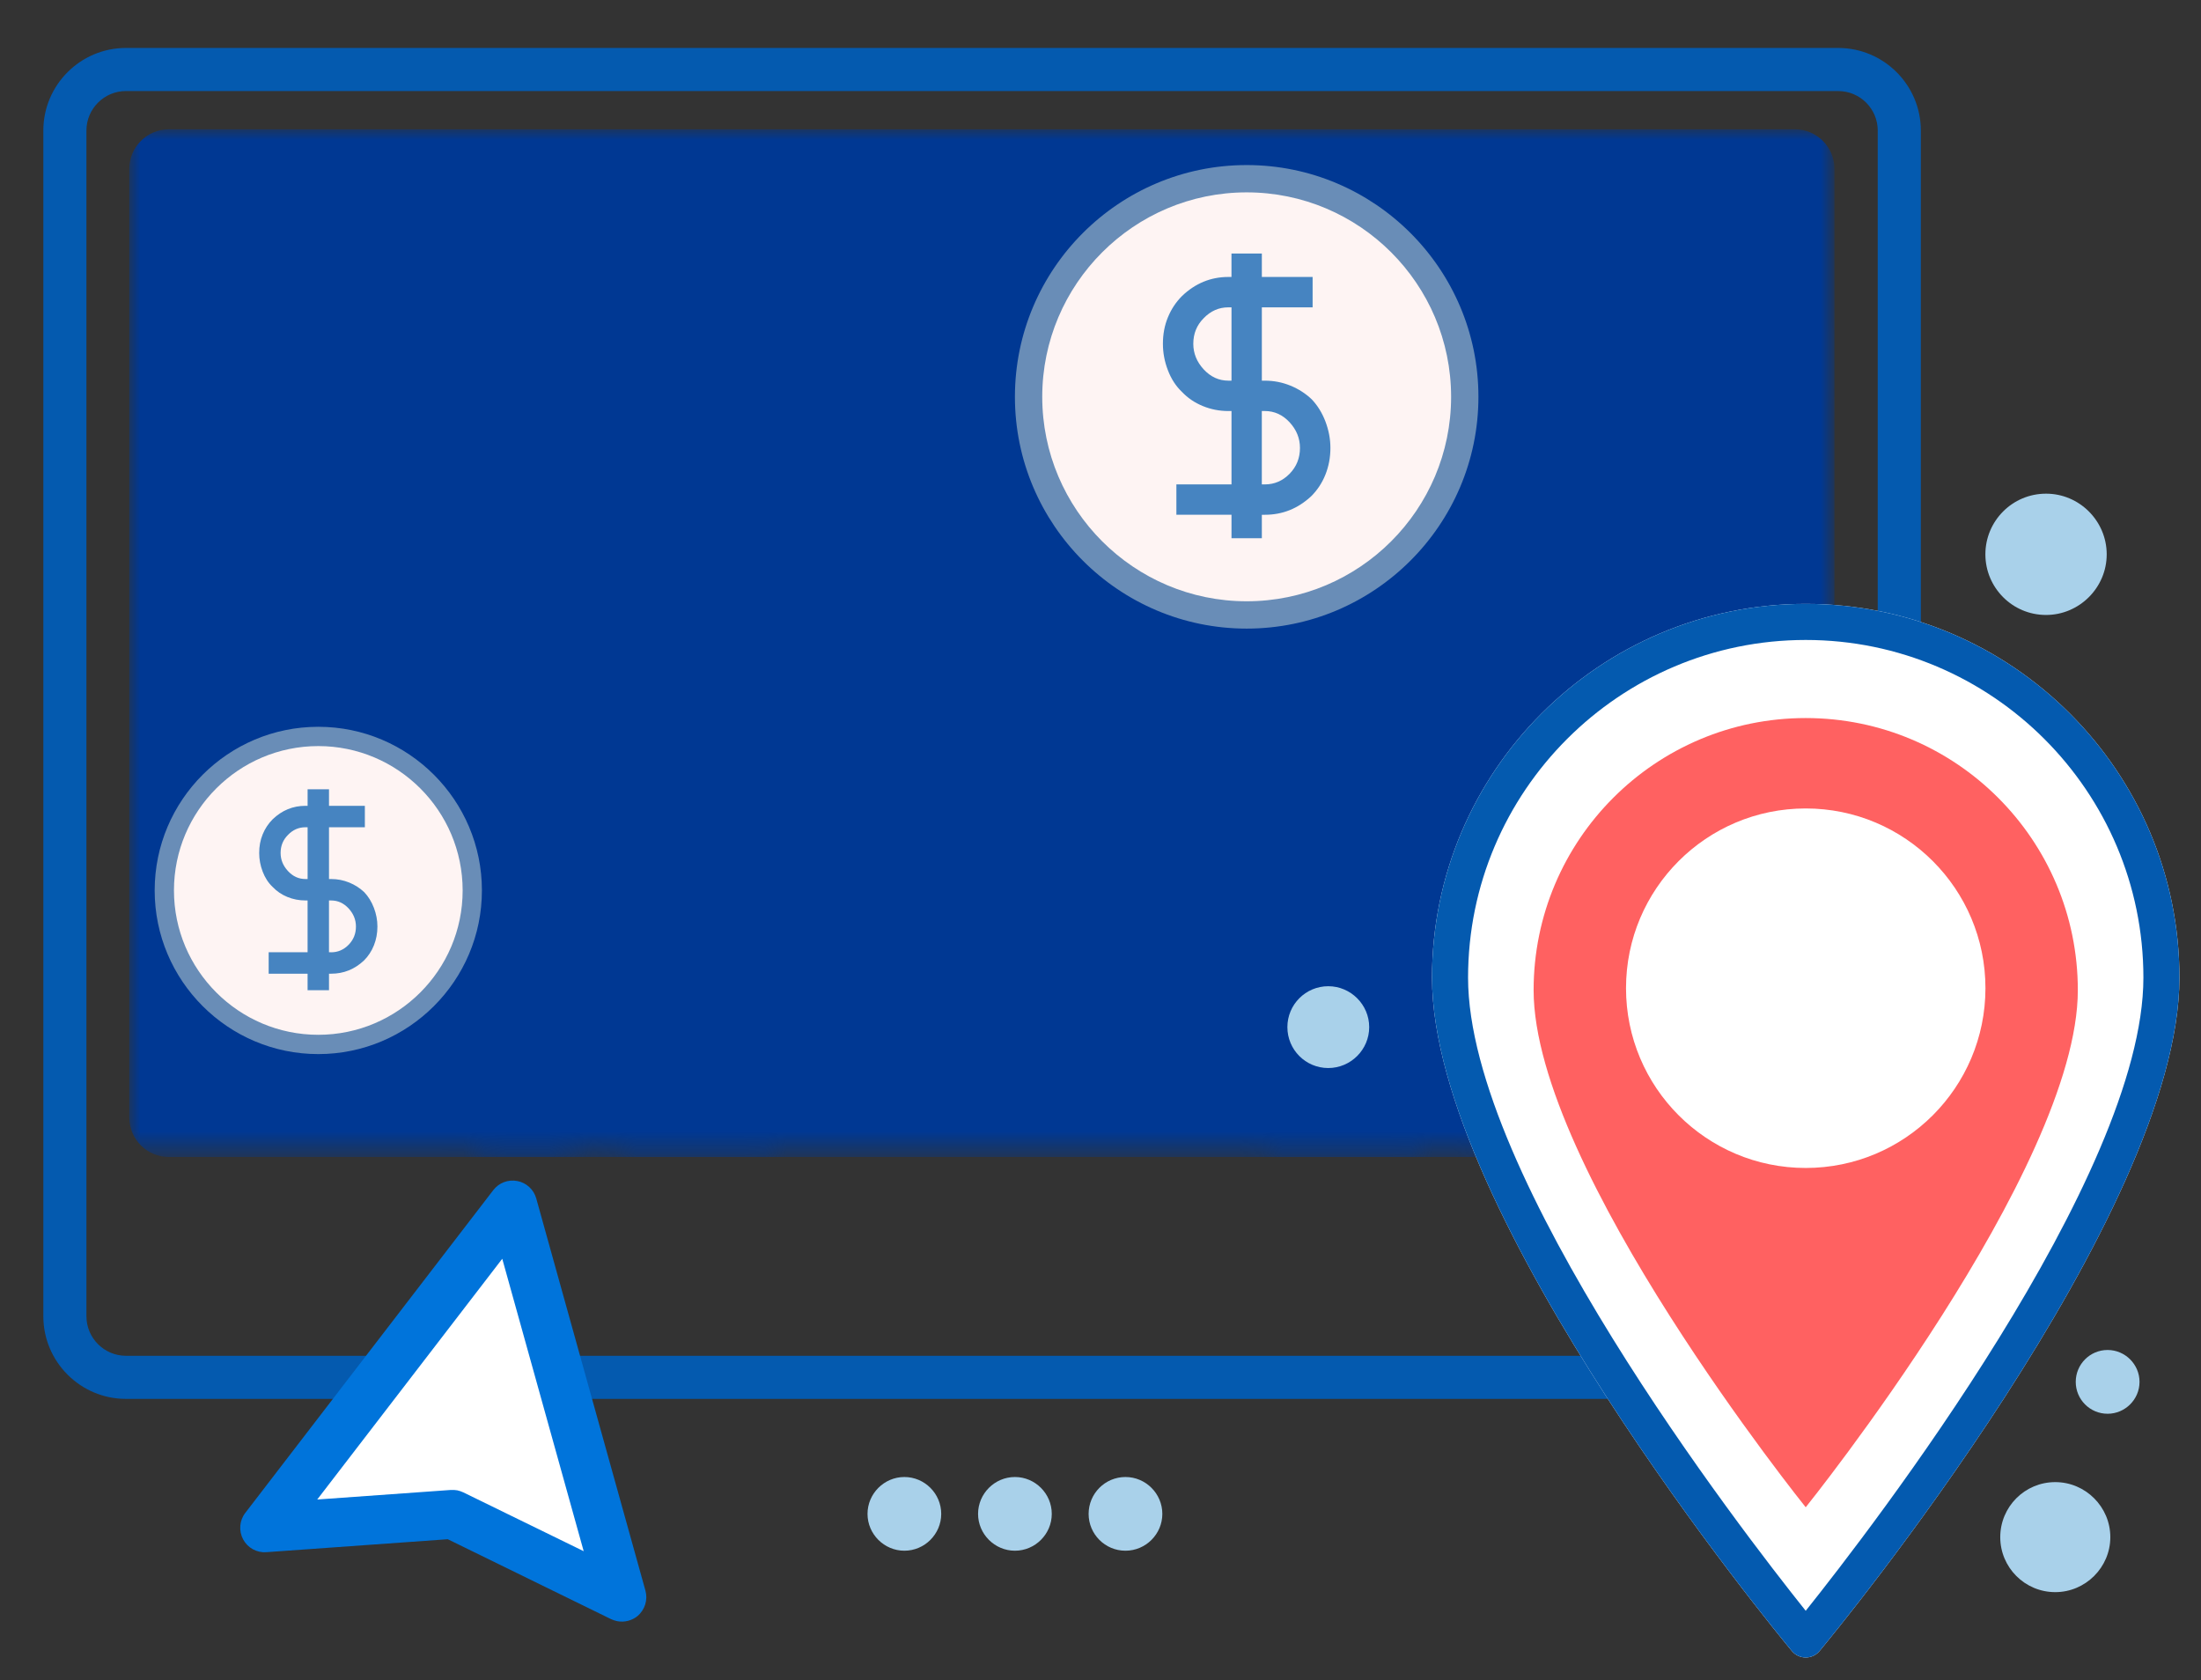
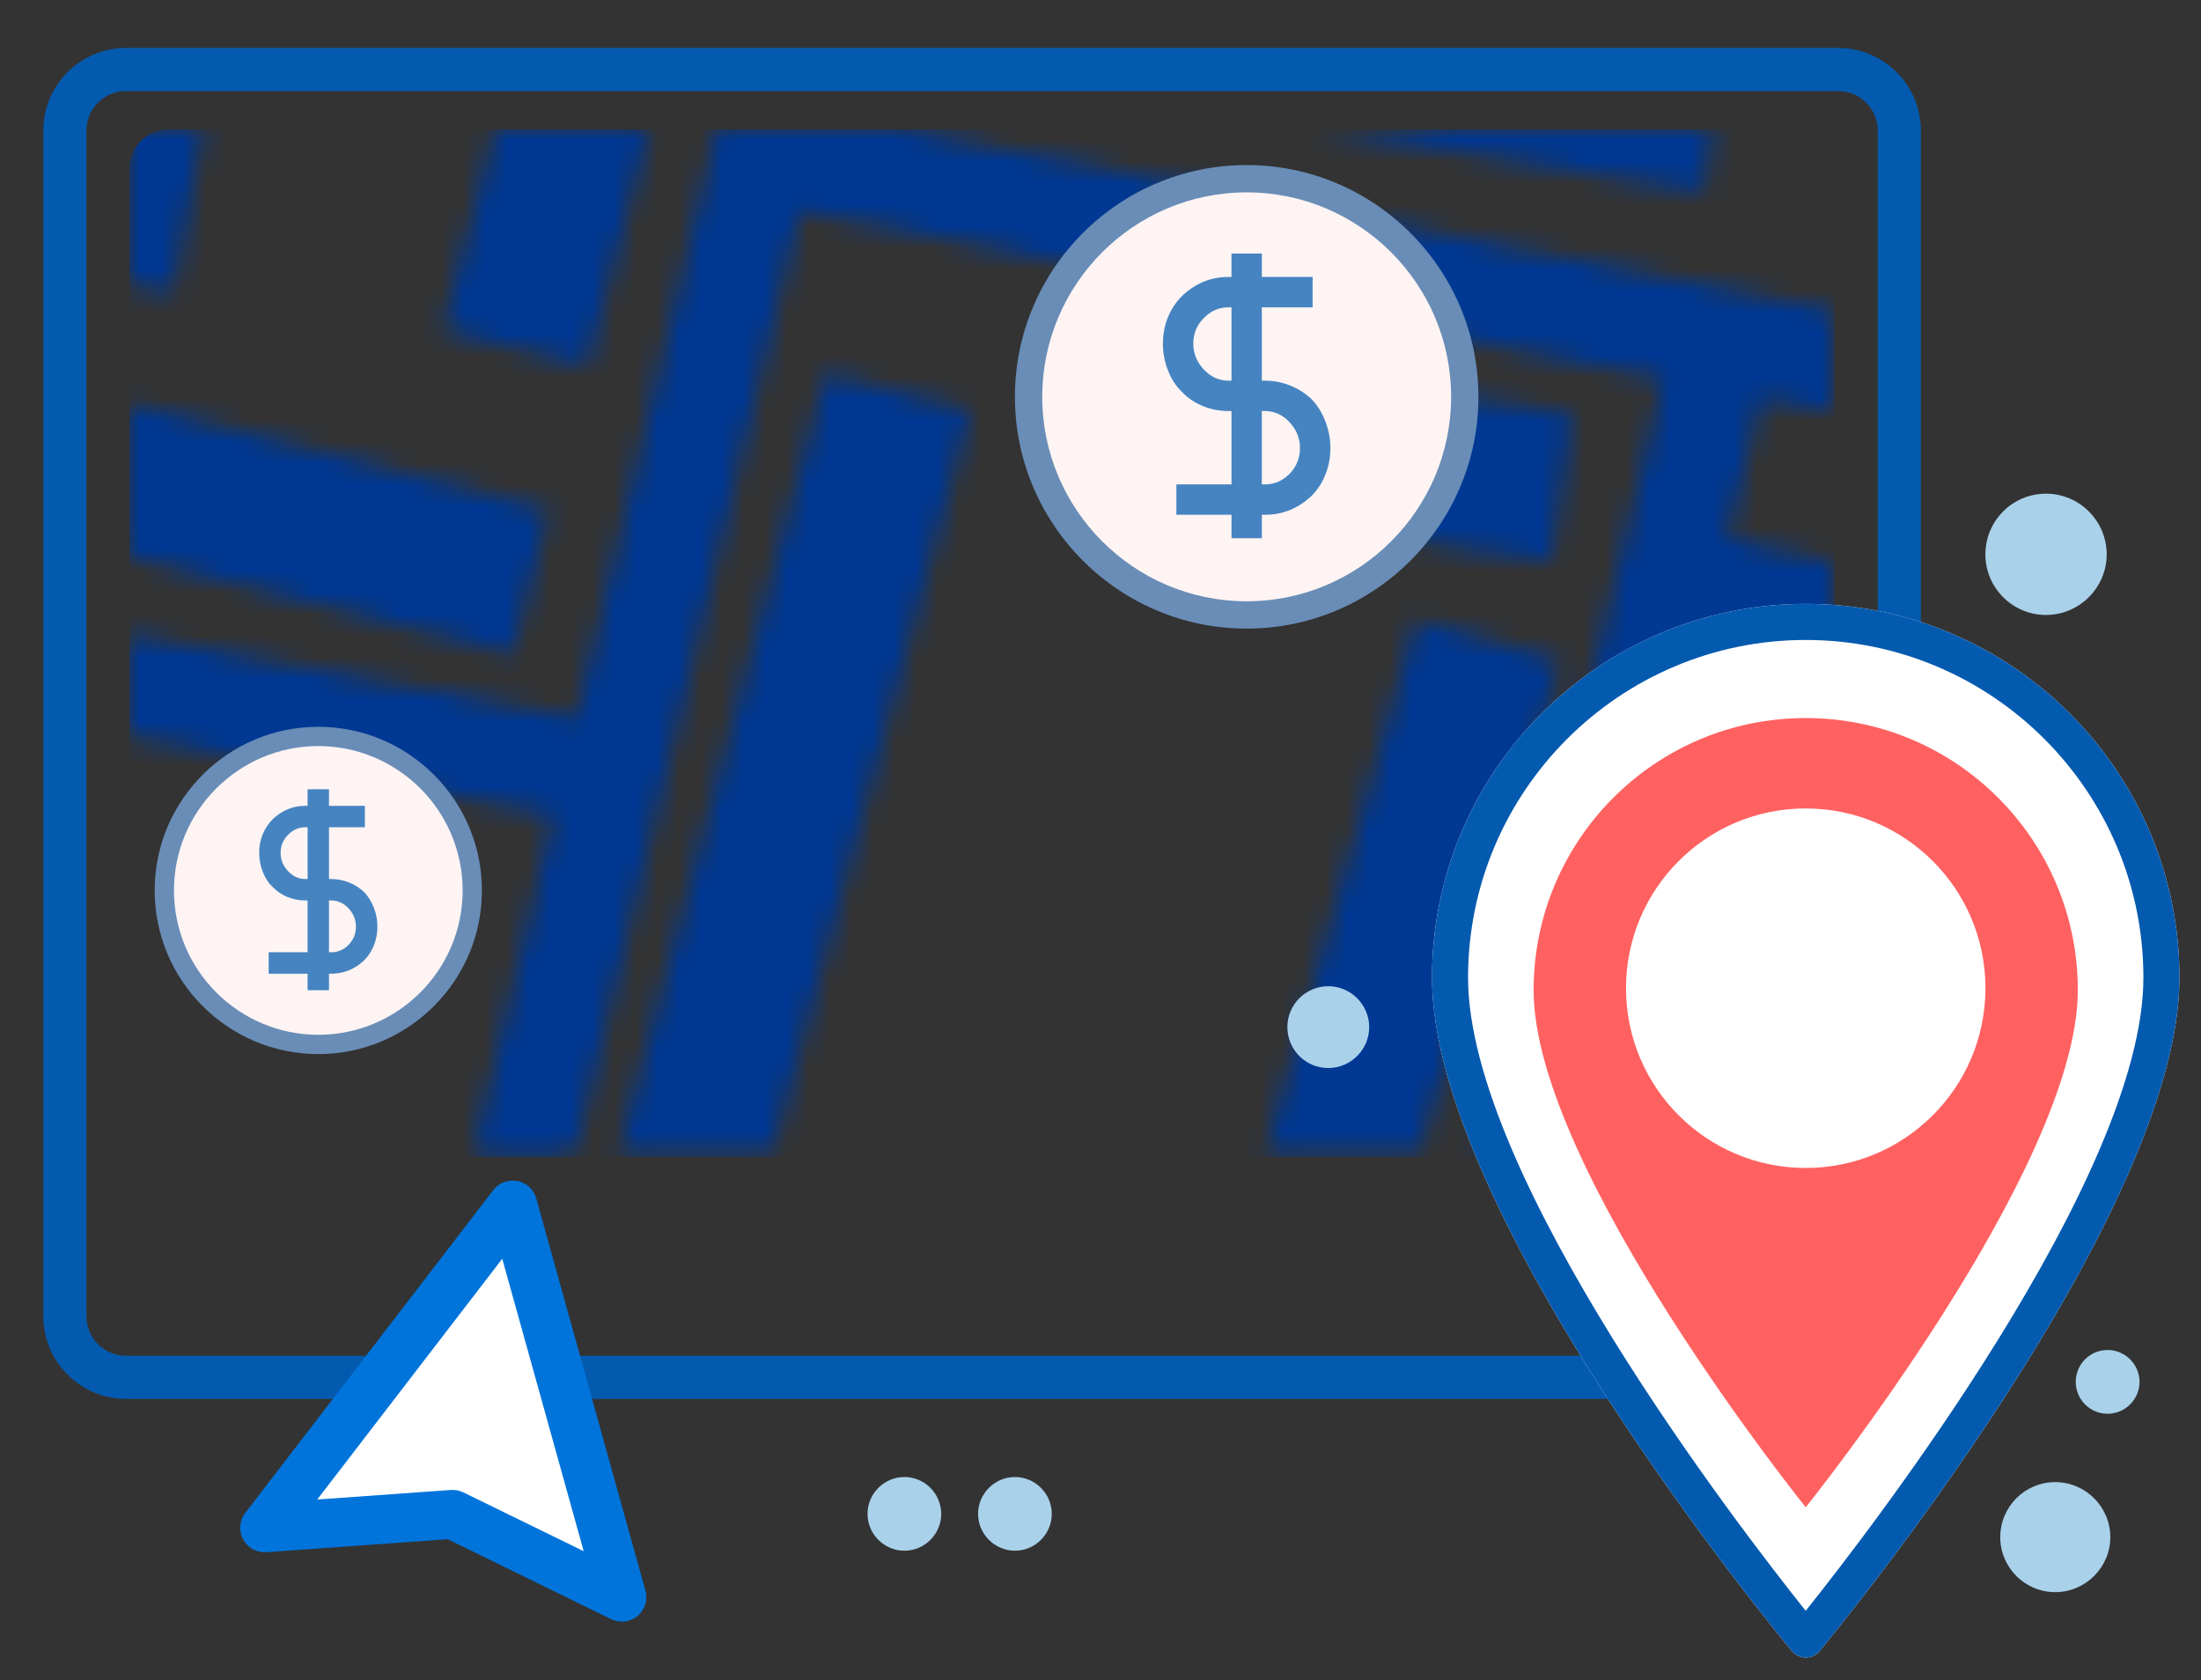
<svg xmlns="http://www.w3.org/2000/svg" version="1.1" id="레이어_1" x="0px" y="0px" width="102.141px" height="77.955px" viewBox="0 0 102.141 77.955" enable-background="new 0 0 102.141 77.955" xml:space="preserve">
  <rect x="0" y="0" width="102.141" height="77.955" fill="#333333" stroke="none" />
  <g>
    <g>
      <g>
        <g>
          <path fill="#045AAF" d="M85.305,64.91H5.845c-2.114,0-3.834-1.721-3.834-3.835V6.059c0-2.114,1.72-3.834,3.834-3.834h79.46      c2.114,0,3.835,1.72,3.835,3.834v55.017C89.14,63.189,87.42,64.91,85.305,64.91z M5.845,4.224c-1.012,0-1.834,0.823-1.834,1.834      v55.017c0,1.012,0.823,1.835,1.834,1.835h79.46c1.012,0,1.835-0.823,1.835-1.835V6.059c0-1.012-0.823-1.834-1.835-1.834      L5.845,4.224L5.845,4.224z" />
        </g>
      </g>
    </g>
  </g>
  <defs>
    <filter id="Adobe_OpacityMaskFilter" filterUnits="userSpaceOnUse" x="6" y="6" width="79.131" height="47.686">
      <feColorMatrix type="matrix" values="-1 0 0 0 1  0 -1 0 0 1  0 0 -1 0 1  0 0 0 1 0" color-interpolation-filters="sRGB" result="source" />
    </filter>
  </defs>
  <mask maskUnits="userSpaceOnUse" x="6" y="6" width="79.131" height="47.686" id="SVGID_1_">
    <g filter="url(#Adobe_OpacityMaskFilter)">
      <g>
-         <rect x="-128.622" y="-96.939" fill="#F0EDE4" width="248.525" height="248.523" />
        <g>
          <g>
            <path fill="#A9D288" d="M53.039-96.939H29.408l-0.475,1.997L20.31-76.036L4.998-41.492c0,0,51.729,10.745,51.984,11.625       c0.258,0.881,8.768-10.762,8.768-10.762l9.592-5.91l1.117-19.007l-8-12.842L53.039-96.939z" />
            <path fill="#A9D288" d="M119.904-19.046l-17.988-3.311c-0.701-0.131-11.518,22.166-11.518,22.166l29.506,12.637V-19.046z" />
            <path fill="#A9D288" d="M-109.155,151.584c-0.462-0.473-0.871-0.656-0.871-0.656s-1.908-3.168-2.484-3.893       c-0.577-0.725-2.347-9.295,1.762-9.85c4.109-0.558-1.375-14.429-1.951-15.267s4.363-27.42,4.363-27.42l-20.285-6.135v62.672       l1.012,0.547L-109.155,151.584L-109.155,151.584z" />
-             <path fill="#A9D288" d="M-72.606,66.557c2.151,5.228-0.604,23.131-2.039,30.15c-1.654,8.098-1.123,15.402,5.473,15.014       c6.594-0.391,16.562,3.229,19.242-0.473c2.682-3.699,11.734-9.48,13.291-7.178c1.557,2.301,6.49,1.613,6.49,1.613       s3.016-20.711,5.569-23.519s2.213-5.304,2.213-5.304l-50.762-11.557C-73.129,65.307-72.936,65.756-72.606,66.557z" />
            <path fill="#7CBDC8" d="M119.904,149.256c-0.326-0.246-0.666-0.467-1.014-0.639c-1.789-0.879-3.685-1.451-5.449-2.338       c-1.23-0.619-2.541-1.109-3.881-1.471c-0.148-0.058-0.299-0.111-0.457-0.156c-0.189-0.01-0.355-0.076-0.506-0.172       c0.006-0.047,0.012-0.097,0.018-0.152c0.188-0.975,0.313-1.922,0.332-2.918c0.068-3.35-2.625-7.074-5.621-8.367       c-3.313-1.432-7.055,0.205-10.463,0.498c-4.229,0.365-7.656,2.176-10.232,5.393c-0.268,0.072-0.532,0.162-0.815,0.297       c-1.094,0.521-1.238,0.564-2.39,0.646c-1.629,0.11-3.247,0.347-4.879,0.142c-2.752-0.345-5.618-0.121-8.332,0.58       c-0.77-0.955-1.688-1.742-2.881-2.043c-0.789-0.408-1.602-0.771-2.319-1.281c0.063,0.043-0.205-1.229-0.23-1.383       c-0.168-0.97-0.5-1.769-1.025-2.601c-1.612-2.558-4.643-3.418-7.487-3.076c-0.752,0.091-1.847,0.572-2.513,0.084       c-1.17-0.854-2.267-1.521-3.694-1.846c-1.349-0.31-2.812,0.004-4.138,0.252c-1.639,0.305-2.665,0.147-4.258-0.318       c-1.662-0.483-3.379-0.635-5.053-1.151c-1.785-0.551-3.439-0.201-5.031,0.672c-1.227,0.672-1.914,1.986-3.274,2.461       c-0.506,0.176-1.179,0.131-1.703,0.23c-0.979,0.184-1.814,0.606-2.664,1.118c-1.103,0.662-1.65,1.646-2.51,2.521       c-1.152-1.79-2.81-1.704-4.709-1.975c-1.593-0.227-2.517-0.986-4.246-0.57c-0.646,0.154-1.416,0.408-2.113,0.412       c-0.027-0.035-0.053-0.067-0.088-0.108c-0.191-0.308-0.387-0.613-0.586-0.916c-1.584-2.449-3.596-4.412-5.938-6.037       c-0.024-0.106-0.051-0.217-0.076-0.321c-1.551-6.398-3.989-12.173-9.26-16.371c-4.676-3.729-11.164-6.386-16.838-3.228       c-2.588,1.438-4.43,4.108-7.104,5.349c-3.111,1.438-6.697,1.188-9.896,2.311c-2.891,1.016-4.951,3.189-7.524,4.719       c-1.898,1.129-4.027,1.027-6.107,0.602c-2.328-0.477-4.586-1.258-6.908-1.76c-2.436-0.525-4.908-0.609-7.391-0.596       c-2.24,0.012-5.188,0.273-7.144-1.088c-3.071-2.139-3.057-6.658-3.53-9.992c-0.574-4.045-2.205-7.906-3.64-11.703       c-1.028-2.727-2.694-6.105-1.78-9.055c0.512-1.65-0.48-2.898-1.804-3.391c0.058-2.273,0.281-4.537,0.998-6.781       c0.256-0.799-0.059-1.471-0.6-1.906c0.16-0.768,0.295-1.539,0.371-2.322c0.155-1.559,0.076-3.02-0.267-4.549       c-0.276-1.246-1.143-2.334-1.547-3.545c-0.225-0.68,0.816-1.895,1.051-2.516c0.55-1.457,0.625-3.242-0.229-4.619       c-0.283-0.459-1.844-1.894-1.861-2.002c-0.196-1.176,0.156-2.449,0.463-3.574c0.689-2.52,2.021-4.805,2.648-7.377       c0.658-2.701,0.586-5.596,0.119-8.312c-0.535-3.119-2.056-5.871-2.078-9.076c-0.01-1.385-0.18-2.783-0.787-4.037       c-0.639-1.322-1-1.883-0.947-3.365c0.095-2.543-2.098-4.092-2.397-6.541c-0.004-0.168-0.01-0.336-0.015-0.506       c0.035-0.67,0.041-0.676,0.017-0.014c0.262-0.414,0.42-0.832,0.59-1.291c0.404-1.102,0.684-2.225,1.025-3.346       c0.655-2.15,1.215-4.375,1.711-6.568c1.008-4.441,1.071-9.447-1.736-13.285c-0.682-0.93-1.531-1.789-2.441-2.627       c-0.618-1.6-1-3.371-1.961-4.754c-1.625-2.336-3.93-4.295-5.08-6.922c-2.407-5.5,0.64-11.389,1.066-16.971       c0.229-2.998-1.564-5.585-2.676-8.2c-0.513-1.202-0.576-1.847-0.072-3.027c0.758-1.778,2.133-1.819,3.486-3.044       c1.842-1.67,2.873-3.838,3.631-6.164c0.68-2.091,1.004-4.29,2.494-5.995c1.766-2.024,3.332-3.405,4.071-6.111       c0.306-1.12,0.314-2.354,0.379-3.506c0.082-1.47,0.484-2.92,0.75-4.366c0.511-2.786,0.343-5.366-1.043-7.869       c-0.481-0.87-1.108-1.642-1.786-2.365h-8.421c0.386,0.892,0.938,1.763,1.707,2.605c1.603,1.752,3.496,2.947,3.189,5.566       c-0.309,2.627-0.758,5.407-1.305,7.996c-0.418,1.988-2.916,3.359-4.025,5.008c-1.42,2.113-2.029,4.582-2.703,7.005       c-0.59,2.124-1.457,3.735-3.283,5.05c-2.2,1.584-3.877,4.951-4.33,7.584c-0.514,2.984,1.011,5.613,1.992,8.307       c0.957,2.615-0.682,6.105-1.264,8.688c-1.256,5.574-0.379,11.34,2.799,16.107c0.588,0.883,1.398,1.545,2.232,2.176       c1.137,2.313,2.774,4.459,4.287,6.695c1.159,1.717,2.491,3.398,3.016,5.43c0.418,1.629-0.096,3.686-0.486,5.334       c-0.481,2.031-1.096,4.029-1.586,6.059c-0.272,1.141-0.315,2.357-0.41,3.52c-0.047,0.58,0.115,1.344,0.236,1.889       c0.074,0.342,0.609,2.594,0.463,1.117c0.221,2.209,0.551,4.744,2.008,6.504c0.838,1.012,0.179,2.209,0.367,3.465       c0.244,1.607,1.164,2.74,1.099,4.408c-0.121,3.068,0.264,5.424,1.293,8.346c0.877,2.494,0.541,5.382-0.005,7.902       c-1.063,4.916-4.012,10.746-1.461,15.637c0.289,0.552,0.875,1.058,1.334,1.465c0.062,0.056,0.113,0.095,0.162,0.125       c-0.012,0.021-0.022,0.037-0.035,0.062c-0.608,1.162-1.139,2.172-1.256,3.504c-0.266,2.986,1.715,5.227,1.386,8.234       c-0.326,2.957-1.435,5.77-1.779,8.727c-0.096,0.836-0.107,1.676,0.006,2.498c-1.496,2.564-0.809,5.975-0.104,8.748       c0.018,0.07,0.036,0.137,0.055,0.205c-0.455,3.563-1.416,7.059-2.279,10.561c-1.016,1.295-1.977,2.639-2.578,4.178       c-0.944,2.422-0.729,4.621-0.334,7.125c0.271,1.722,0.388,3.438,0.576,5.105c-0.203,2.354-0.438,4.701-0.82,7.025       c-0.5,3.053-1.09,5.973-0.571,9.065c0.496,2.978,1.801,5.627,3.344,8.193c1.539,2.563,2.734,4.754,3.529,7.661       c0.338,1.232,0.707,2.457,1.153,3.646h65.312c0.063-0.067,0.125-0.137,0.186-0.205c0.381-0.135,0.763-0.286,1.146-0.459       c1.057-0.475,2.094-0.971,3.201-1.319c1.588-0.496,3.42-0.429,5.055-0.861c1.236-0.326,2.44-0.785,3.617-1.314       c0.153,0.014,0.309,0.029,0.465,0.058c1.615,0.284,2.932,1.393,4.459,1.926c3.108,1.086,6.135-0.26,9.256,0.313       c1.553,0.285,2.781,0.563,4.359,0.209c1.479-0.334,2.746-1.66,3.807-2.644c1.303-1.205,2.908-1.824,4.271-2.951       c0.71-0.588,1.171-1.264,1.619-2.063c0.009-0.016,0.013-0.025,0.021-0.039c0.856-0.133,1.729-0.209,2.604-0.252       c0.729,0.184,1.545,0.186,2.324-0.006c1.088-0.267,2.152-0.676,2.978-1.457c1.11-1.058,1.948-4.058,3.592-4.334       c1.651-0.277,3.049-0.064,4.604-0.949c0.621-0.352,1.185-0.74,1.758-1.166c0.873-0.65,0.789-0.484,1.979-0.076       c1.615,0.555,3.283,0.732,4.904,1.256c1.918,0.619,3.602,0.721,5.59,0.391c0.854-0.141,1.885-0.549,2.572-0.024       c1.223,0.933,2.416,1.694,3.967,1.922c1.477,0.215,2.76-0.155,4.201-0.396c1.799-0.297,1.034,0.354,1.514,1.933       c0.522,1.719,1.637,3.08,3.201,3.971c0.819,0.468,1.662,0.894,2.487,1.345c0.341,0.203,0.701,0.356,1.072,0.487       c-0.026,0.027,0.117,0.166,0.443,0.423c1.203,1.188,2.957,1.579,4.74,1.555c0.057,0.014,0.114,0.029,0.174,0.041       c0.125-0.025,0.25-0.041,0.377-0.062c0.342-0.021,0.68-0.055,1.016-0.103c2.875-0.125,5.849,0.939,8.75,0.945       c2.031,0.006,3.877-0.646,5.402-1.918c0.797,0.353,1.656,0.529,2.615,0.621c2.008,0.191,3.916,0.879,5.856,1.381       c3.09,0.799,5.447,3.144,8.854,2.629c3.125-0.473,6.018-0.586,8.979,0.392c0.367,0.287,0.771,0.416,1.17,0.424       c0.408,0.149,0.82,0.272,1.232,0.383h8.881v-2.337H119.904z M9.974,139.566c-1.615,1.188-3.322,2.549-5.129,3.434       c-0.9,0.441-1.734,0.623-2.623,0.689c-0.354,0.356-0.724,0.67-1.144,0.848c-0.311,0.133-0.848-0.131-1.143-0.242       c-0.416-0.16-0.82-0.279-1.23-0.373c-1.645,0.801-3.492,0.982-5.233,1.555c-1.724,0.566-2.962-0.684-3.22-2.262       c-0.295-1.781,1.783-3.402,3.275-3.703c0.209-0.041,2.326,0.096,2.328,0.328c-0.013-1.537,2.928-2.162,2.326-3.666       c-0.254-0.637-0.593-1.373-0.586-2.074c0.014-1.615,0.991-3.252,2.782-3.348c3.802-0.203,3.654,6.389,7.8,4.943       c1.034-0.361,1.856,0.051,2.311,0.746c0.102,0.028,0.207,0.063,0.318,0.1c-0.076,0.02-0.148,0.047-0.224,0.07       C11.076,137.527,10.982,138.824,9.974,139.566z M103.111,144.156c-0.551,0.043-1.103,0.107-1.652,0.197       c-2.158,0.352-3.442,0.901-5.479-0.062c-1.84-0.869-3.685-1.11-5.644-1.592c-1.137-0.277-2.258-0.545-3.41-0.72       c0.738-0.475,1.476-0.95,2.281-1.303c1.533-0.67,2.928-0.672,4.562-0.643c1.506,0.027,3.037-0.283,4.502-0.59       c0.889-0.187,2.317-0.674,3.207-0.32C103.9,140.09,103.289,142.199,103.111,144.156z" />
            <path fill="#AADB68" d="M98.271,139.447c-1.465,0.307-2.996,0.617-4.502,0.59c-1.634-0.029-3.027-0.027-4.562,0.643       c-0.807,0.353-1.543,0.828-2.281,1.303c1.152,0.175,2.273,0.441,3.41,0.72c1.959,0.479,3.804,0.723,5.644,1.592       c2.035,0.963,3.319,0.412,5.479,0.062c0.551-0.09,1.103-0.154,1.652-0.197c0.18-1.957,0.789-4.066-1.633-5.029       C100.588,138.773,99.158,139.262,98.271,139.447z" />
            <path fill="#AADB68" d="M8.179,135.695c-4.146,1.445-3.998-5.146-7.8-4.943c-1.791,0.096-2.77,1.732-2.782,3.348       c-0.007,0.701,0.332,1.438,0.586,2.074c0.602,1.504-2.338,2.129-2.326,3.666c-0.002-0.232-2.119-0.369-2.328-0.328       c-1.492,0.301-3.57,1.922-3.275,3.703c0.259,1.578,1.496,2.828,3.22,2.262c1.741-0.571,3.59-0.754,5.233-1.555       c0.41,0.094,0.814,0.213,1.23,0.373c0.295,0.111,0.832,0.375,1.143,0.242c0.42-0.178,0.789-0.49,1.144-0.848       c0.889-0.066,1.723-0.248,2.623-0.689c1.807-0.885,3.514-2.244,5.129-3.434c1.008-0.742,1.104-2.039,0.61-2.955       c0.074-0.023,0.146-0.051,0.224-0.07c-0.111-0.037-0.218-0.07-0.318-0.1C10.035,135.746,9.213,135.334,8.179,135.695z" />
          </g>
          <g>
            <path fill="#928B79" d="M-128.622-93.682c3.177-0.441,6.805-0.894,10.52-1.303l0.686-0.075l-0.207-1.88h-10.997       L-128.622-93.682L-128.622-93.682z" />
            <path fill="#928B79" d="M93.121,105.799l1.17-1.277c0.113-0.123,11.644-12.627,24.125-20.596c0.5-0.32,0.996-0.627,1.486-0.922       v-6.809c-1.6,0.85-3.244,1.805-4.926,2.881c-10.9,6.959-20.742,16.836-23.9,20.135l-27.174-6.088l6.375-26.711l49.625,8.145       v-4.664l-48.555-7.969l3.67-15.379l44.885,8.131v-4.678l-43.816-7.938l3.009-12.604l40.809,9.098v-4.713l-39.74-8.861       l1.562-6.539l38.18,7.42v-4.688L38.16,5.29l8.033-33.77c4.434,0.818,8.871,1.637,13.307,2.457       c0.41,1.143,0.949,2.24,1.604,3.266c4.83,7.564,14.912,9.787,22.475,4.959c1.338-0.854,2.537-1.895,3.572-3.098       c11.475,2.135,22.389,4.176,32.752,6.121v-8.428c-1.277-0.24-2.555-0.48-3.85-0.723c0.521-4.52,1.571-13.043,3.129-25.364       l0.721,0.066v-4.621l-0.141-0.014c0.045-0.362,0.094-0.74,0.141-1.107v-36.268c-3.307,25.633-7.076,55.161-8.365,66.461       c-6.676-1.25-13.576-2.537-20.707-3.865c0.734-4.051-0.069-8.156-2.291-11.637c-2.098-3.281-5.271-5.684-8.987-6.811       l0.313-3.39l0.227-3.447l15.242,3.864l4.275,18.338l4.481-1.045l-4.911-21.067l-18.779-4.76l2.524-38.35h-8.301l-1.371,20.796       c-3.676-5.876-8.922-13.581-15.137-20.796h-8.014c11.891,12.637,21.266,29.22,22.456,31.361l-0.951,14.456l-0.346,3.731       c-1.851,0.412-3.597,1.139-5.199,2.162c-3.773,2.41-6.375,6.268-7.215,10.667C38.379-38.349,16.224-42.42-7.03-46.668       l18.375-50.271h-4.9l-2.873,7.861l-30.338-5.83l0.434-2.031h-4.705l-9.403,44.182c-4.797-0.873-9.482-1.725-14.039-2.553       l4.297-21.373l-24.308-14.574l-0.395-5.683h-4.613l0.582,8.396l23.58,14.137l-3.674,18.275       c-32.588-5.913-58.133-10.513-69.611-12.576v8.416c15.056,2.707,50.494,9.091,93.917,16.997       c-2.059,5.836-6.7,18.124-10.789,22.793c-6.623,7.564-9.676,13.844-6.844,25.354c0.998,4.051,1.529,13.52-1.598,35.619       c-0.195,1.383-0.222,1.562-0.222,1.81l0.005,0.69l3.911-0.02l-0.004-0.582l0.685,0.061c0-0.002,0-0.002,0.002-0.004       c0.01-0.111,0.1-0.754,0.18-1.309c2.594-18.328,3.103-30.9,1.51-37.365c-2.362-9.605,0.111-14.684,5.836-21.223       c4.634-5.289,9.382-17.686,11.918-24.989c10.419,1.896,21.257,3.877,32.355,5.907l-22.425,110.84L-66.68,63.873       c0.508-5.623,2.406-19.871,3.604-28.387l0.119-0.841l-18.1-28.348l-3.879,2.477l17.186,26.916       c-0.295,2.115-1.149,8.31-1.944,14.441c-0.785,6.07-1.271,10.158-1.509,12.729l-5.721-1.28l-1.779-3.604l-24.166-5.176       l-0.229,0.135c0,0-2.031,1.183-3.447,2.008l-4.174-0.934c0.793-4.729,2.631-14.922,4.066-22.728l0.102-0.559l-4.51-14.416       l6.104-19.934l-4.399-1.348l-6.522,21.297l4.596,14.688c-1.116,6.08-3.035,16.607-3.927,21.994l-11.164-2.5l-2.246-24.626       v39.817l1.766-9.17l8.497,1.904l-2.086,29.896c-2.985-1.039-5.825-2.078-8.177-2.982v4.92c0.121,0.046,0.239,0.091,0.361,0.136       c4.417,1.646,8.971,3.188,9.165,3.254l2.823,0.953l2.454-35.158l5.773,1.295l2.146,4.037l24.856,5.07l2.938-2.4L40.947,94.111       c-0.877,3.344-3.58,14.096-5.424,26.195l-3.045,2.508l-1.57,15.268l2.758,2.711c-0.014,1.377,0,2.707,0.045,3.959       c0.084,2.33,0.17,4.611,0.256,6.832H97.69c-1.92-0.195-4.785-0.342-9.135-0.393c-5.707-0.066-11.677,0.067-13.673,0.143       c-2.698,0.104-23.047-2.387-35.088-3.932c-0.035-0.945-0.069-1.9-0.104-2.865c-0.043-1.18-0.056-2.439-0.039-3.754l2.475-1.582       l1.334-15.139l-2.026-2.674c1.838-12.085,4.512-22.728,5.358-25.97l25.91,5.806c-0.688,6.555-2.324,22.771-2.396,23.479       l-0.229,2.262l43.119,4.896l0.52-4.571l-38.604-4.383c0.729-7.216,1.627-16.039,2.111-20.673L93.121,105.799z M69.283-40.189       c1.738-1.109,3.74-1.668,5.793-1.617c3.428,0.09,6.576,1.867,8.42,4.752c3.053,4.785,1.646,11.16-3.137,14.213       c-4.783,3.055-11.158,1.648-14.213-3.135C63.091-30.759,64.5-37.134,69.283-40.189z M-35.914-51.935l8.189-38.471L1.972-84.7       l-13.597,37.192C-19.942-49.026-28.063-50.506-35.914-51.935z M8.125-35.474c11.013,2.016,22.242,4.08,33.537,6.16       L26.765,33.317l-31.375-5.83L8.125-35.474z M-14.344,75.596l8.82-43.597l31.223,5.8l-10.563,44.4L-14.344,75.596z        M19.627,83.205L37.097,9.77l40.104,7.795L59.412,92.117L19.627,83.205z" />
            <polygon fill="#928B79" points="-123.072,151.584 -128.622,148.953 -128.622,151.584      " />
          </g>
          <g>
            <path fill="#FFB546" d="M119.904,76.975C107.07,83.9,94.754,96.34,91.306,99.969L63.07,93.645l-3.144-0.705l-41.133-9.213       l-3.145-0.705l-30.806-6.899l9.091-44.927l0.639-3.156L7.584-36.274c11.457,2.098,23.154,4.246,34.918,6.414       c1.058,0.193,2.113,0.389,3.172,0.584c4.779,0.881,9.566,1.764,14.349,2.648c0.397,1.207,0.951,2.381,1.664,3.5       c4.625,7.242,14.278,9.373,21.521,4.748c1.431-0.912,2.654-2.021,3.674-3.268c11.806,2.195,22.783,4.248,33.021,6.17V-22.5       c-1.523-0.287-3.057-0.574-4.607-0.865c-1.047-0.197-2.098-0.393-3.155-0.592c-7.115-1.332-14.488-2.709-22.125-4.129       c0.885-3.918,0.27-8.172-2.058-11.817c-2.129-3.332-5.408-5.684-9.146-6.674l0.364-3.943l0.281-4.274l0.217-3.269l2.562-38.877       h-6.918l-1.517,22.994c-3.524-5.773-9.428-14.747-16.596-22.994h-6.188C63.228-83.81,72.672-66.811,73.26-65.738l-0.965,14.676       l-0.393,4.238c-1.93,0.369-3.781,1.098-5.467,2.174c-3.963,2.529-6.392,6.567-7.023,10.889       c-22.838-4.221-45.727-8.42-67.373-12.375c-1.074-0.197-2.146-0.393-3.215-0.588c-8.768-1.6-17.316-3.158-25.563-4.658       c-1.062-0.193-2.117-0.386-3.171-0.576c-5.27-0.959-10.405-1.893-15.391-2.798c-1.063-0.192-2.119-0.385-3.17-0.575       c-32.943-5.979-58.689-10.613-70.154-12.675v7.014c15.106,2.716,50.964,9.175,94.835,17.163       c1.066,0.195,2.138,0.389,3.213,0.586c10.813,1.969,22.084,4.026,33.632,6.139l-22.705,112.22l-47.773-10.701l-3.166-0.709       l-6.811-1.524l-1.777-3.601l-23.578-5.049c0,0-2.268,1.315-3.682,2.145l-5.074-1.137l-3.14-0.705l-12.368-2.771l-1.604-17.586       v28.564l1.222-6.349l9.771,2.189l3.179,0.713l6.868,1.537l2.144,4.031l24.217,4.939l2.945-2.406L41.797,93.594       c-0.678,2.531-3.651,13.979-5.631,27.078l-3.031,2.494l-1.508,14.656l2.73,2.684c-0.021,1.434-0.008,2.846,0.041,4.221       c0.084,2.34,0.17,4.631,0.258,6.857h4.605c-0.005-0.102-0.009-0.203-0.013-0.307c-0.041-1.074-0.084-2.162-0.125-3.264       c-0.043-1.14-0.084-2.287-0.127-3.451c-0.049-1.353-0.057-2.742-0.035-4.162l2.504-1.599l1.279-14.534l-2.043-2.693       c2.006-13.305,5.078-25.064,5.588-26.973l27.16,6.084l3.164,0.709l16.268,3.645l0.898-0.982       c0.182-0.199,12.904-13.975,26.121-21.854v-5.228H119.904z M68.912-40.771c1.854-1.184,3.992-1.781,6.183-1.725       c3.657,0.096,7.018,1.99,8.983,5.071c3.258,5.104,1.758,11.908-3.348,15.166c-5.104,3.26-11.906,1.758-15.166-3.346       S63.808-37.513,68.912-40.771z" />
            <polygon fill="#FFB546" points="-124.683,151.584 -128.622,149.717 -128.622,151.584      " />
            <path fill="#F8F5F0" d="M119.904-53.15l-0.916-0.086c0.297-2.34,0.604-4.747,0.916-7.199v-25.391       c-3.184,24.713-6.646,51.925-7.764,61.87c1.059,0.199,2.108,0.395,3.155,0.592c0.547-4.82,1.771-14.688,3.287-26.674       l1.32,0.123L119.904-53.15L119.904-53.15z" />
            <path fill="#F8F5F0" d="M119.904,70.592l-49.398-8.105l3.994-16.737l45.404,8.228v-3.275l-44.656-8.088l3.334-13.976       l41.322,9.214v-3.301l-40.574-9.047l1.877-7.863l38.697,7.52V21.88L37.323,5.831l8.352-35.107       c-1.059-0.195-2.114-0.391-3.172-0.584l-15.55,65.364l0.26-1.402l-32.641-6.064l-0.639,3.156l32.604,6.058L15.65,83.021       l3.145,0.705l17.782-74.76l41.465,8.057L59.926,92.939l3.144,0.705l6.686-28.019l50.148,8.229V70.592z" />
            <path fill="#F8F5F0" d="M-51.668,4.688c1.013,4.109,1.56,13.67-1.584,35.88c-0.192,1.358-0.215,1.516-0.213,1.709l3.221-0.017       c0,0.023,0,0.058-0.004,0.105c0.013-0.123,0.097-0.718,0.187-1.349c2.58-18.24,3.094-30.722,1.522-37.101       c-2.438-9.902,0.104-15.125,5.986-21.844c4.803-5.484,9.848-19.131,11.979-25.319c-1.075-0.197-2.146-0.391-3.213-0.586       c-2.155,6.198-6.909,18.897-11.188,23.784C-51.444-12.658-54.427-6.529-51.668,4.688z" />
            <path fill="#F8F5F0" d="M7.179-96.939l-3.16,8.65l-31.605-6.073l0.547-2.577h-3.293l-9.574,44.98       c1.054,0.19,2.109,0.383,3.171,0.576l8.479-39.829l31.156,5.986l-14.072,38.5c1.068,0.195,2.141,0.391,3.215,0.588       l18.57-50.803H7.179V-96.939z" />
            <path fill="#F8F5F0" d="M-63.677,34.801L-81.268,7.25l-2.715,1.734l16.95,26.546c-0.27,1.932-1.151,8.303-1.979,14.688       c-0.924,7.141-1.383,11.16-1.576,13.484l3.166,0.709c0.408-5.061,2.342-19.648,3.66-29.023L-63.677,34.801z" />
            <path fill="#F8F5F0" d="M70.83,126.357l41.756,4.742l0.363-3.201l-38.594-4.383c0.776-7.703,1.789-17.646,2.26-22.121       l-3.164-0.709c-0.621,5.862-2.246,21.946-2.461,24.09L70.83,126.357z" />
            <path fill="#F8F5F0" d="M41.656,151.584h27.406c-8.111-0.82-22.242-2.582-29.937-3.57c0.041,1.103,0.084,2.189,0.125,3.264       C39.935,151.365,40.744,151.469,41.656,151.584z" />
            <path fill="#F8F5F0" d="M-117.63,57.883l-2.19,31.385c-3.08-1.063-6.188-2.186-8.802-3.188v3.441       c0.199,0.073,0.397,0.149,0.604,0.227c4.506,1.68,9.1,3.23,9.145,3.246l1.978,0.668l2.446-35.066L-117.63,57.883z" />
            <path fill="#F8F5F0" d="M-107.262,30.764l-4.523-14.455l5.966-19.48l-3.08-0.941l-6.257,20.432l4.583,14.646       c-1.317,7.171-3.265,17.886-4.073,22.869l3.14,0.705c0.756-4.597,2.803-15.918,4.174-23.384L-107.262,30.764z" />
            <path fill="#F8F5F0" d="M-128.622-94.317c3.336-0.489,7.011-0.975,10.442-1.353l-0.139-1.269h-10.305L-128.622-94.317       L-128.622-94.317z" />
            <path fill="#F8F5F0" d="M-75.578-96.939h-3.229l0.555,7.989l23.689,14.203l-3.904,19.416c1.051,0.19,2.107,0.383,3.17,0.575       l4.34-21.584l-24.197-14.51L-75.578-96.939z" />
            <polygon fill="#F8F5F0" points="100.125,-32.548 103.265,-33.279 98.605,-53.264 79.674,-58.063 79.457,-54.794        95.912,-50.623      " />
          </g>
          <g>
            <polygon fill="#D5D3CA" points="86.439,-96.939 84.502,-60.218 91.396,-59.854 93.351,-96.939      " />
            <polygon fill="#D5D3CA" points="119.904,115.32 117.451,122.406 119.904,123.254      " />
            <rect x="26.758" y="78.247" transform="matrix(0.97 0.245 -0.245 0.97 21.184 -7.054)" fill="#D5D3CA" width="24.424" height="6.903" />
            <rect x="31.535" y="17.272" transform="matrix(-0.966 -0.257 0.257 -0.966 57.672 94.053)" fill="#D5D3CA" width="6.904" height="51.965" />
            <rect x="59.024" y="28.806" transform="matrix(-0.962 -0.273 0.273 -0.962 108.157 120.787)" fill="#D5D3CA" width="6.902" height="48.138" />
            <rect x="51.946" y="17.682" transform="matrix(-0.99 -0.144 0.144 -0.99 120.866 51.032)" fill="#D5D3CA" width="20.675" height="6.903" />
            <polygon fill="#D5D3CA" points="79.047,8.907 80.148,2.092 50.836,-2.638 54.642,-22.029 47.868,-23.359 42.689,3.04      " />
            <rect x="76.523" y="53.618" transform="matrix(-0.973 -0.229 0.229 -0.973 157.878 132.494)" fill="#D5D3CA" width="20.236" height="6.903" />
            <polygon fill="#D5D3CA" points="119.904,59.229 103.349,55.834 101.961,62.594 119.904,66.275      " />
            <rect x="81.353" y="35.221" transform="matrix(-0.964 -0.267 0.267 -0.964 170.024 100.478)" fill="#D5D3CA" width="20.99" height="6.901" />
            <polygon fill="#D5D3CA" points="119.904,40.9 108.156,38.869 106.98,45.672 119.904,47.906      " />
            <polygon fill="#D5D3CA" points="119.904,26.522 113.978,25.493 112.793,32.292 119.904,33.53      " />
-             <rect x="68.438" y="87.671" transform="matrix(0.989 0.146 -0.146 0.989 14.12 -10.666)" fill="#D5D3CA" width="22.971" height="6.903" />
            <rect x="-21.299" y="87.47" transform="matrix(0.97 0.242 -0.242 0.97 22.012 7.086)" fill="#D5D3CA" width="6.902" height="11.406" />
            <rect x="-6.905" y="93.102" transform="matrix(-0.982 -0.191 0.191 -0.982 8.344 193.913)" fill="#D5D3CA" width="40.865" height="6.905" />
            <rect x="2.124" y="107.431" transform="matrix(0.984 0.176 -0.176 0.984 20.072 0.793)" fill="#D5D3CA" width="6.902" height="11.674" />
            <rect x="16.718" y="109.416" transform="matrix(-0.995 -0.104 0.104 -0.995 28.281 231.636)" fill="#D5D3CA" width="6.904" height="11.333" />
            <rect x="10.073" y="12.77" transform="matrix(0.245 -0.97 0.97 0.245 -13.244 31.392)" fill="#D5D3CA" width="6.904" height="22.851" />
            <rect x="-20.89" y="52.925" transform="matrix(-0.196 0.981 -0.981 -0.196 51.023 70.93)" fill="#D5D3CA" width="34.665" height="6.902" />
            <rect x="11.952" y="-2.745" transform="matrix(-0.254 0.967 -0.967 -0.254 35.727 -26.141)" fill="#D5D3CA" width="31.983" height="6.902" />
            <rect x="-7.797" y="-5.442" transform="matrix(0.181 -0.983 0.983 0.181 8.004 5.632)" fill="#D5D3CA" width="30.363" height="6.902" />
            <rect x="11.703" y="-29.943" transform="matrix(0.987 0.164 -0.164 0.987 -4.014 -4.308)" fill="#D5D3CA" width="24.828" height="6.904" />
            <polygon fill="#D5D3CA" points="-15.719,6.133 -24.592,42.811 -42.496,38.322 -49.088,64.625 -22.715,71.234 -16.125,44.932        -17.895,44.488 -9.01,7.754      " />
            <rect x="-50.456" y="16.233" transform="matrix(0.021 -1 1 0.021 -59.493 -21.368)" fill="#D5D3CA" width="19.604" height="6.903" />
            <polygon fill="#D5D3CA" points="-39.51,-4.978 -27.026,-20.316 -32.383,-24.673 -47.03,-6.673 -44.203,4.913 -37.496,3.276             " />
            <rect x="-25.337" y="-36.1" transform="matrix(0.993 0.115 -0.115 0.993 -3.837 1.449)" fill="#D5D3CA" width="21.635" height="6.903" />
            <polygon fill="#D5D3CA" points="-55.348,-12.919 -49.377,-34.966 -74.516,-40.957 -76.119,-34.242 -57.899,-29.902        -62.01,-14.724      " />
            <rect x="-124.869" y="21.39" transform="matrix(-0.995 0.102 -0.102 -0.995 -238.668 81.351)" fill="#D5D3CA" width="6.902" height="26.34" />
            <polygon fill="#D5D3CA" points="-116.717,-46.855 -120.431,-52.672 -128.622,-47.443 -128.622,-8.519 -127.087,12.975        -120.202,12.483 -124.101,-42.141      " />
            <polygon fill="#D5D3CA" points="25.111,151.584 24.408,146.139 17.562,147.02 18.15,151.584      " />
            <rect x="-43.965" y="-96.579" transform="matrix(0.971 0.239 -0.239 0.971 -19.969 7.41)" fill="#D5D3CA" width="6.904" height="36.034" />
            <path fill="#D5D3CA" d="M-89.242-63.93c5.066,0.74,24.996,5.156,25.197,5.201l1.494-6.738       c-0.828-0.185-20.379-4.518-25.693-5.293L-89.242-63.93z" />
            <rect x="-74.192" y="-86.589" transform="matrix(-0.531 0.847 -0.847 -0.531 -172.936 -56.836)" fill="#D5D3CA" width="6.903" height="20.635" />
            <polygon fill="#D5D3CA" points="-2.416,-96.939 -2.623,-95.95 4.133,-94.533 4.638,-96.939      " />
            <rect x="-25.081" y="-63.263" transform="matrix(-0.203 0.979 -0.979 -0.203 -79.784 -44.867)" fill="#D5D3CA" width="6.903" height="16.711" />
            <rect x="-24.264" y="-83.897" transform="matrix(0.981 0.197 -0.197 0.981 -16.093 1.308)" fill="#D5D3CA" width="19.248" height="6.903" />
            <rect x="-112.49" y="74.281" transform="matrix(-1 0.007 -0.007 -1 -217.53 161.12)" fill="#D5D3CA" width="6.903" height="11.82" />
          </g>
        </g>
      </g>
    </g>
  </mask>
  <g mask="url(#SVGID_1_)">
    <g>
      <g>
        <g>
          <path fill="#003893" d="M7.836,6C6.824,6,6,6.823,6,7.834v44.018c0,1.012,0.824,1.834,1.836,1.834h75.459      c1.013,0,1.836-0.822,1.836-1.834V7.834C85.131,6.823,84.308,6,83.295,6H7.836z" />
        </g>
      </g>
    </g>
  </g>
  <g>
    <g>
      <g>
        <path fill="#FFFFFF" d="M83.797,76.91c-0.249,0-0.484-0.11-0.644-0.303c-0.682-0.82-16.698-20.222-16.698-31.243     c0-9.563,7.778-17.343,17.342-17.343c9.563,0,17.344,7.78,17.344,17.343c0,11.021-16.019,30.423-16.699,31.243     C84.282,76.8,84.047,76.91,83.797,76.91z" />
      </g>
    </g>
    <g>
      <g>
        <path fill="#045AAF" d="M83.797,76.91c-0.249,0-0.484-0.11-0.644-0.303c-0.682-0.82-16.698-20.222-16.698-31.243     c0-9.563,7.778-17.343,17.342-17.343c9.563,0,17.344,7.78,17.344,17.343c0,11.021-16.019,30.423-16.699,31.243     C84.282,76.8,84.047,76.91,83.797,76.91z M83.797,29.695c-8.64,0-15.669,7.03-15.669,15.669c0,9.223,12.645,25.595,15.669,29.379     c3.024-3.784,15.671-20.159,15.671-29.379C99.468,36.725,92.437,29.695,83.797,29.695z" />
      </g>
      <path fill="#FF6161" d="M83.797,33.318c-6.973,0-12.627,5.655-12.627,12.627c0,8.298,12.627,23.994,12.627,23.994    s12.628-15.696,12.628-23.994C96.425,38.973,90.771,33.318,83.797,33.318z M83.797,54.195c-4.605,0-8.339-3.734-8.339-8.342    c0-4.606,3.732-8.34,8.339-8.34c4.605,0,8.341,3.732,8.341,8.34C92.137,50.461,88.402,54.195,83.797,54.195z" />
    </g>
  </g>
  <g>
    <path fill="#A9D1EA" d="M43.679,70.246c0,0.939-0.77,1.709-1.71,1.709c-0.939,0-1.71-0.77-1.71-1.709s0.771-1.711,1.71-1.711   C42.91,68.535,43.679,69.306,43.679,70.246" />
    <path fill="#A9D1EA" d="M48.809,70.246c0,0.939-0.77,1.709-1.71,1.709c-0.938,0-1.71-0.77-1.71-1.709s0.771-1.711,1.71-1.711   C48.04,68.535,48.809,69.306,48.809,70.246" />
-     <path fill="#A9D1EA" d="M53.94,70.246c0,0.939-0.771,1.709-1.711,1.709c-0.949,0-1.71-0.77-1.71-1.709s0.761-1.711,1.71-1.711   C53.17,68.535,53.94,69.306,53.94,70.246" />
  </g>
  <path fill="#A9D1EA" d="M97.933,71.326c0,1.4-1.15,2.551-2.555,2.551c-1.418,0-2.553-1.15-2.553-2.551  c0-1.405,1.135-2.554,2.553-2.554C96.782,68.772,97.933,69.921,97.933,71.326" />
  <path fill="#A9D1EA" d="M99.288,64.121c0,0.813-0.668,1.479-1.481,1.479c-0.822,0-1.479-0.666-1.479-1.479  c0-0.814,0.657-1.48,1.479-1.48C98.62,62.641,99.288,63.307,99.288,64.121" />
  <path fill="#A9D1EA" d="M97.765,25.722c0,1.547-1.27,2.813-2.816,2.813c-1.562,0-2.814-1.268-2.814-2.813  c0-1.548,1.253-2.815,2.814-2.815C96.495,22.905,97.765,24.172,97.765,25.722" />
  <path fill="#A9D1EA" d="M63.54,47.66c0,1.044-0.856,1.898-1.9,1.898c-1.054,0-1.897-0.854-1.897-1.898s0.845-1.898,1.897-1.898  C62.683,45.762,63.54,46.616,63.54,47.66" />
  <g>
    <g>
      <g>
        <path fill="#FFFFFF" d="M21.339,69.415c0.104,0.023,0.209,0.061,0.31,0.105l6.14,3.005l-4.156-14.933l-9.443,12.289l6.818-0.487     C21.121,69.392,21.23,69.396,21.339,69.415z" />
      </g>
    </g>
    <g>
      <g>
        <path fill="#0074DB" d="M28.642,75.224c-0.098-0.021-0.19-0.052-0.283-0.093l-7.579-3.709l-8.417,0.601     c-0.446,0.034-0.868-0.198-1.079-0.592c-0.212-0.397-0.174-0.879,0.101-1.233l11.507-14.975c0.263-0.342,0.692-0.505,1.117-0.422     c0.421,0.08,0.762,0.396,0.877,0.809l5.066,18.195c0.12,0.429-0.023,0.89-0.368,1.182C29.32,75.203,28.97,75.287,28.642,75.224z      M21.221,69.153c0.097,0.021,0.192,0.054,0.282,0.096l5.584,2.728l-3.779-13.569l-8.586,11.171l6.199-0.443     C21.023,69.133,21.123,69.135,21.221,69.153z" />
      </g>
    </g>
  </g>
  <g>
    <g>
      <circle fill="#FEF4F3" cx="57.854" cy="18.413" r="10.121" />
      <path fill="#698DB7" d="M57.854,29.168c-5.932,0-10.755-4.825-10.755-10.755c0-5.93,4.823-10.754,10.755-10.754    c5.931,0,10.755,4.824,10.755,10.754C68.609,24.343,63.784,29.168,57.854,29.168z M57.854,8.926c-5.231,0-9.487,4.255-9.487,9.487    c0,5.232,4.255,9.487,9.487,9.487s9.487-4.255,9.487-9.487C67.341,13.181,63.085,8.926,57.854,8.926z" />
    </g>
    <path fill="#4684C1" d="M58.558,11.763v1.088h2.356v1.41h-2.356v3.402H58.7c0.415,0,0.811,0.078,1.187,0.232   c0.377,0.155,0.704,0.366,0.986,0.634c0.269,0.284,0.481,0.625,0.635,1.027c0.153,0.404,0.232,0.812,0.232,1.229   c0,0.442-0.079,0.855-0.232,1.238s-0.372,0.715-0.655,0.998c-0.616,0.576-1.334,0.865-2.152,0.865h-0.143v1.087H57.15v-1.087   h-2.558v-1.409h2.558v-3.404h-0.143c-0.415,0-0.812-0.077-1.187-0.231c-0.377-0.154-0.698-0.373-0.967-0.655   c-0.282-0.267-0.501-0.604-0.654-1.006c-0.156-0.403-0.232-0.812-0.232-1.229c0-0.443,0.076-0.853,0.232-1.228   c0.153-0.375,0.372-0.706,0.654-0.988c0.616-0.59,1.335-0.885,2.153-0.885h0.143v-1.088H58.558z M55.86,14.764   c-0.322,0.322-0.483,0.717-0.483,1.188c0,0.443,0.161,0.839,0.483,1.188c0.323,0.349,0.705,0.523,1.147,0.523h0.143v-3.402h-0.143   C56.565,14.261,56.183,14.428,55.86,14.764 M58.7,22.477c0.44,0,0.824-0.165,1.147-0.494c0.321-0.33,0.48-0.729,0.48-1.198   c0-0.444-0.159-0.84-0.48-1.19c-0.323-0.348-0.707-0.523-1.147-0.523h-0.143v3.404H58.7z" />
  </g>
  <g>
    <g>
      <circle fill="#FEF4F3" cx="14.771" cy="41.317" r="7.146" />
      <path fill="#698DB7" d="M14.771,48.911c-4.188,0-7.593-3.407-7.593-7.594s3.405-7.593,7.593-7.593    c4.187,0,7.593,3.406,7.593,7.593S18.958,48.911,14.771,48.911z M14.771,34.619c-3.693,0-6.698,3.004-6.698,6.698    c0,3.693,3.004,6.699,6.698,6.699s6.699-3.006,6.699-6.699C21.469,37.623,18.464,34.619,14.771,34.619z" />
    </g>
    <path fill="#4684C1" d="M15.268,36.623v0.768h1.664v0.995h-1.664v2.402h0.101c0.293,0,0.572,0.055,0.837,0.163   c0.267,0.109,0.498,0.259,0.697,0.447c0.19,0.201,0.34,0.441,0.449,0.727c0.108,0.284,0.163,0.572,0.163,0.867   c0,0.313-0.055,0.604-0.163,0.874c-0.109,0.271-0.263,0.506-0.463,0.704c-0.435,0.406-0.941,0.611-1.52,0.611h-0.101v0.766h-0.994   v-0.766h-1.806v-0.995h1.806v-2.403h-0.101c-0.293,0-0.574-0.055-0.837-0.163c-0.267-0.109-0.493-0.264-0.683-0.464   c-0.199-0.188-0.354-0.426-0.462-0.709c-0.11-0.285-0.163-0.574-0.163-0.868c0-0.313,0.053-0.602,0.163-0.866   c0.109-0.266,0.263-0.498,0.462-0.697c0.435-0.418,0.942-0.625,1.521-0.625h0.101v-0.768H15.268z M13.364,38.741   c-0.229,0.228-0.342,0.507-0.342,0.838c0,0.313,0.114,0.593,0.342,0.839c0.228,0.247,0.497,0.37,0.81,0.37h0.101v-2.402h-0.101   C13.861,38.386,13.591,38.504,13.364,38.741 M15.368,44.187c0.312,0,0.582-0.116,0.81-0.349s0.34-0.514,0.34-0.846   c0-0.313-0.113-0.592-0.34-0.84c-0.228-0.246-0.498-0.369-0.81-0.369h-0.101v2.403H15.368z" />
  </g>
</svg>